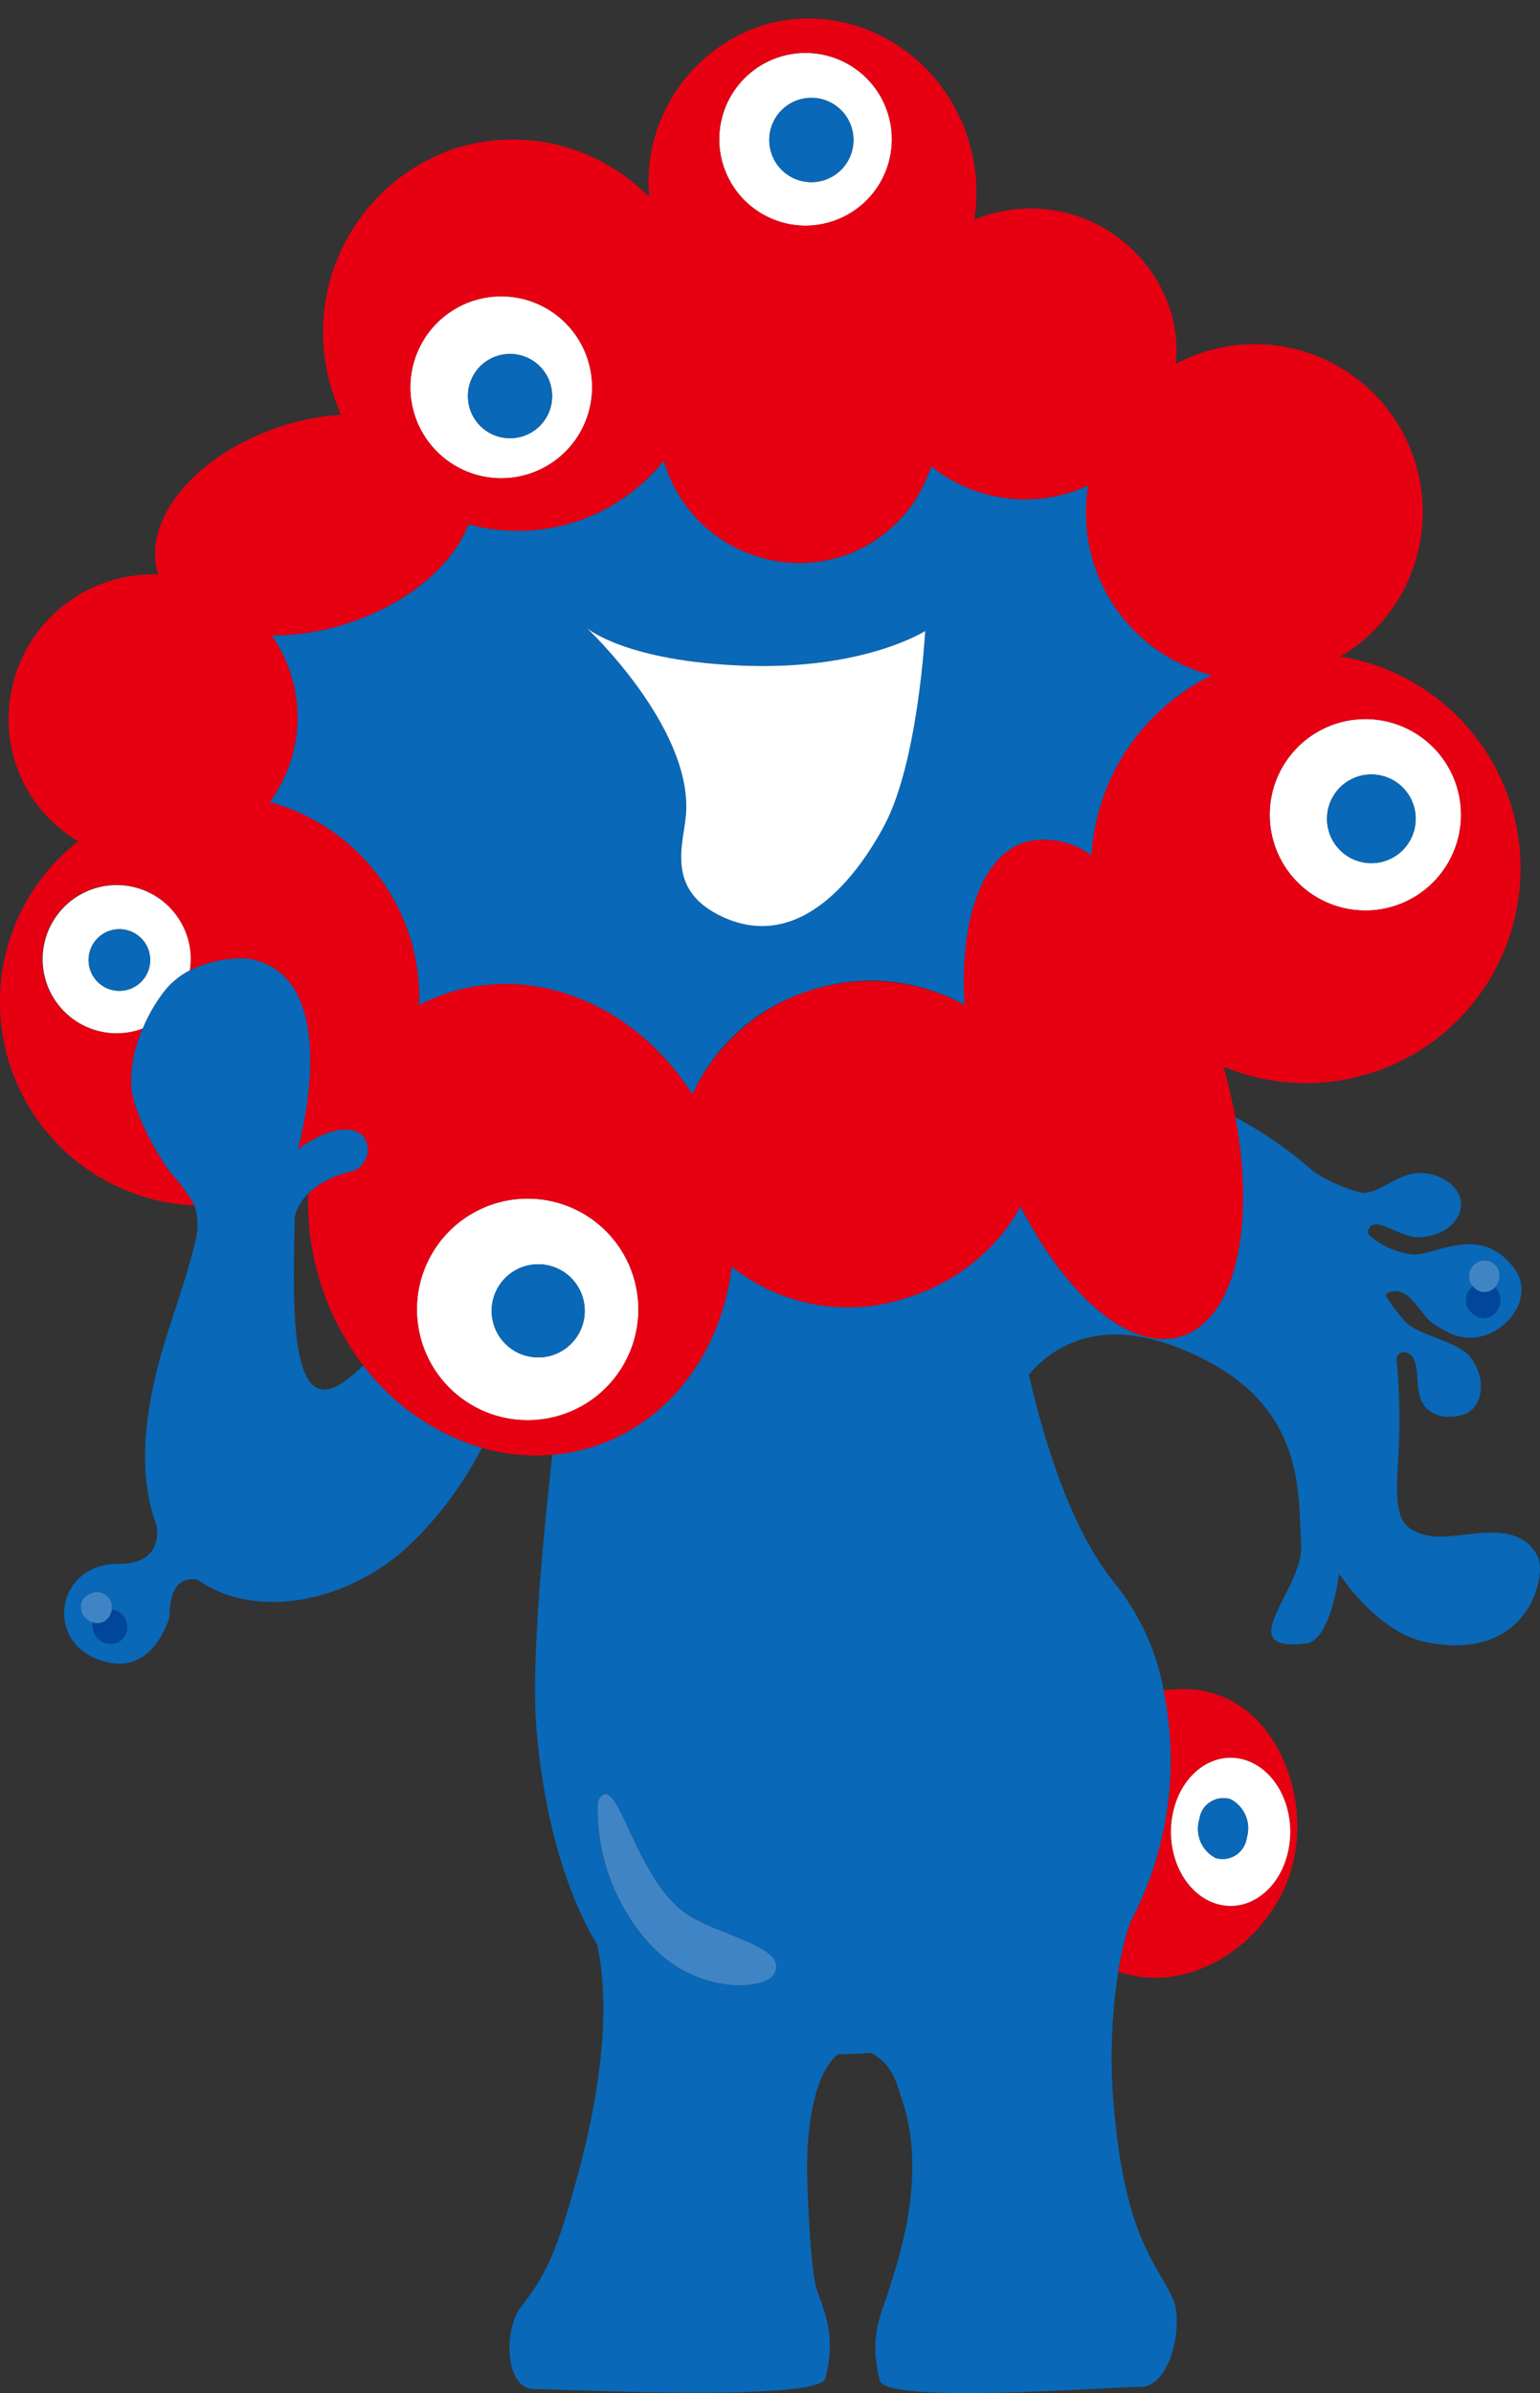
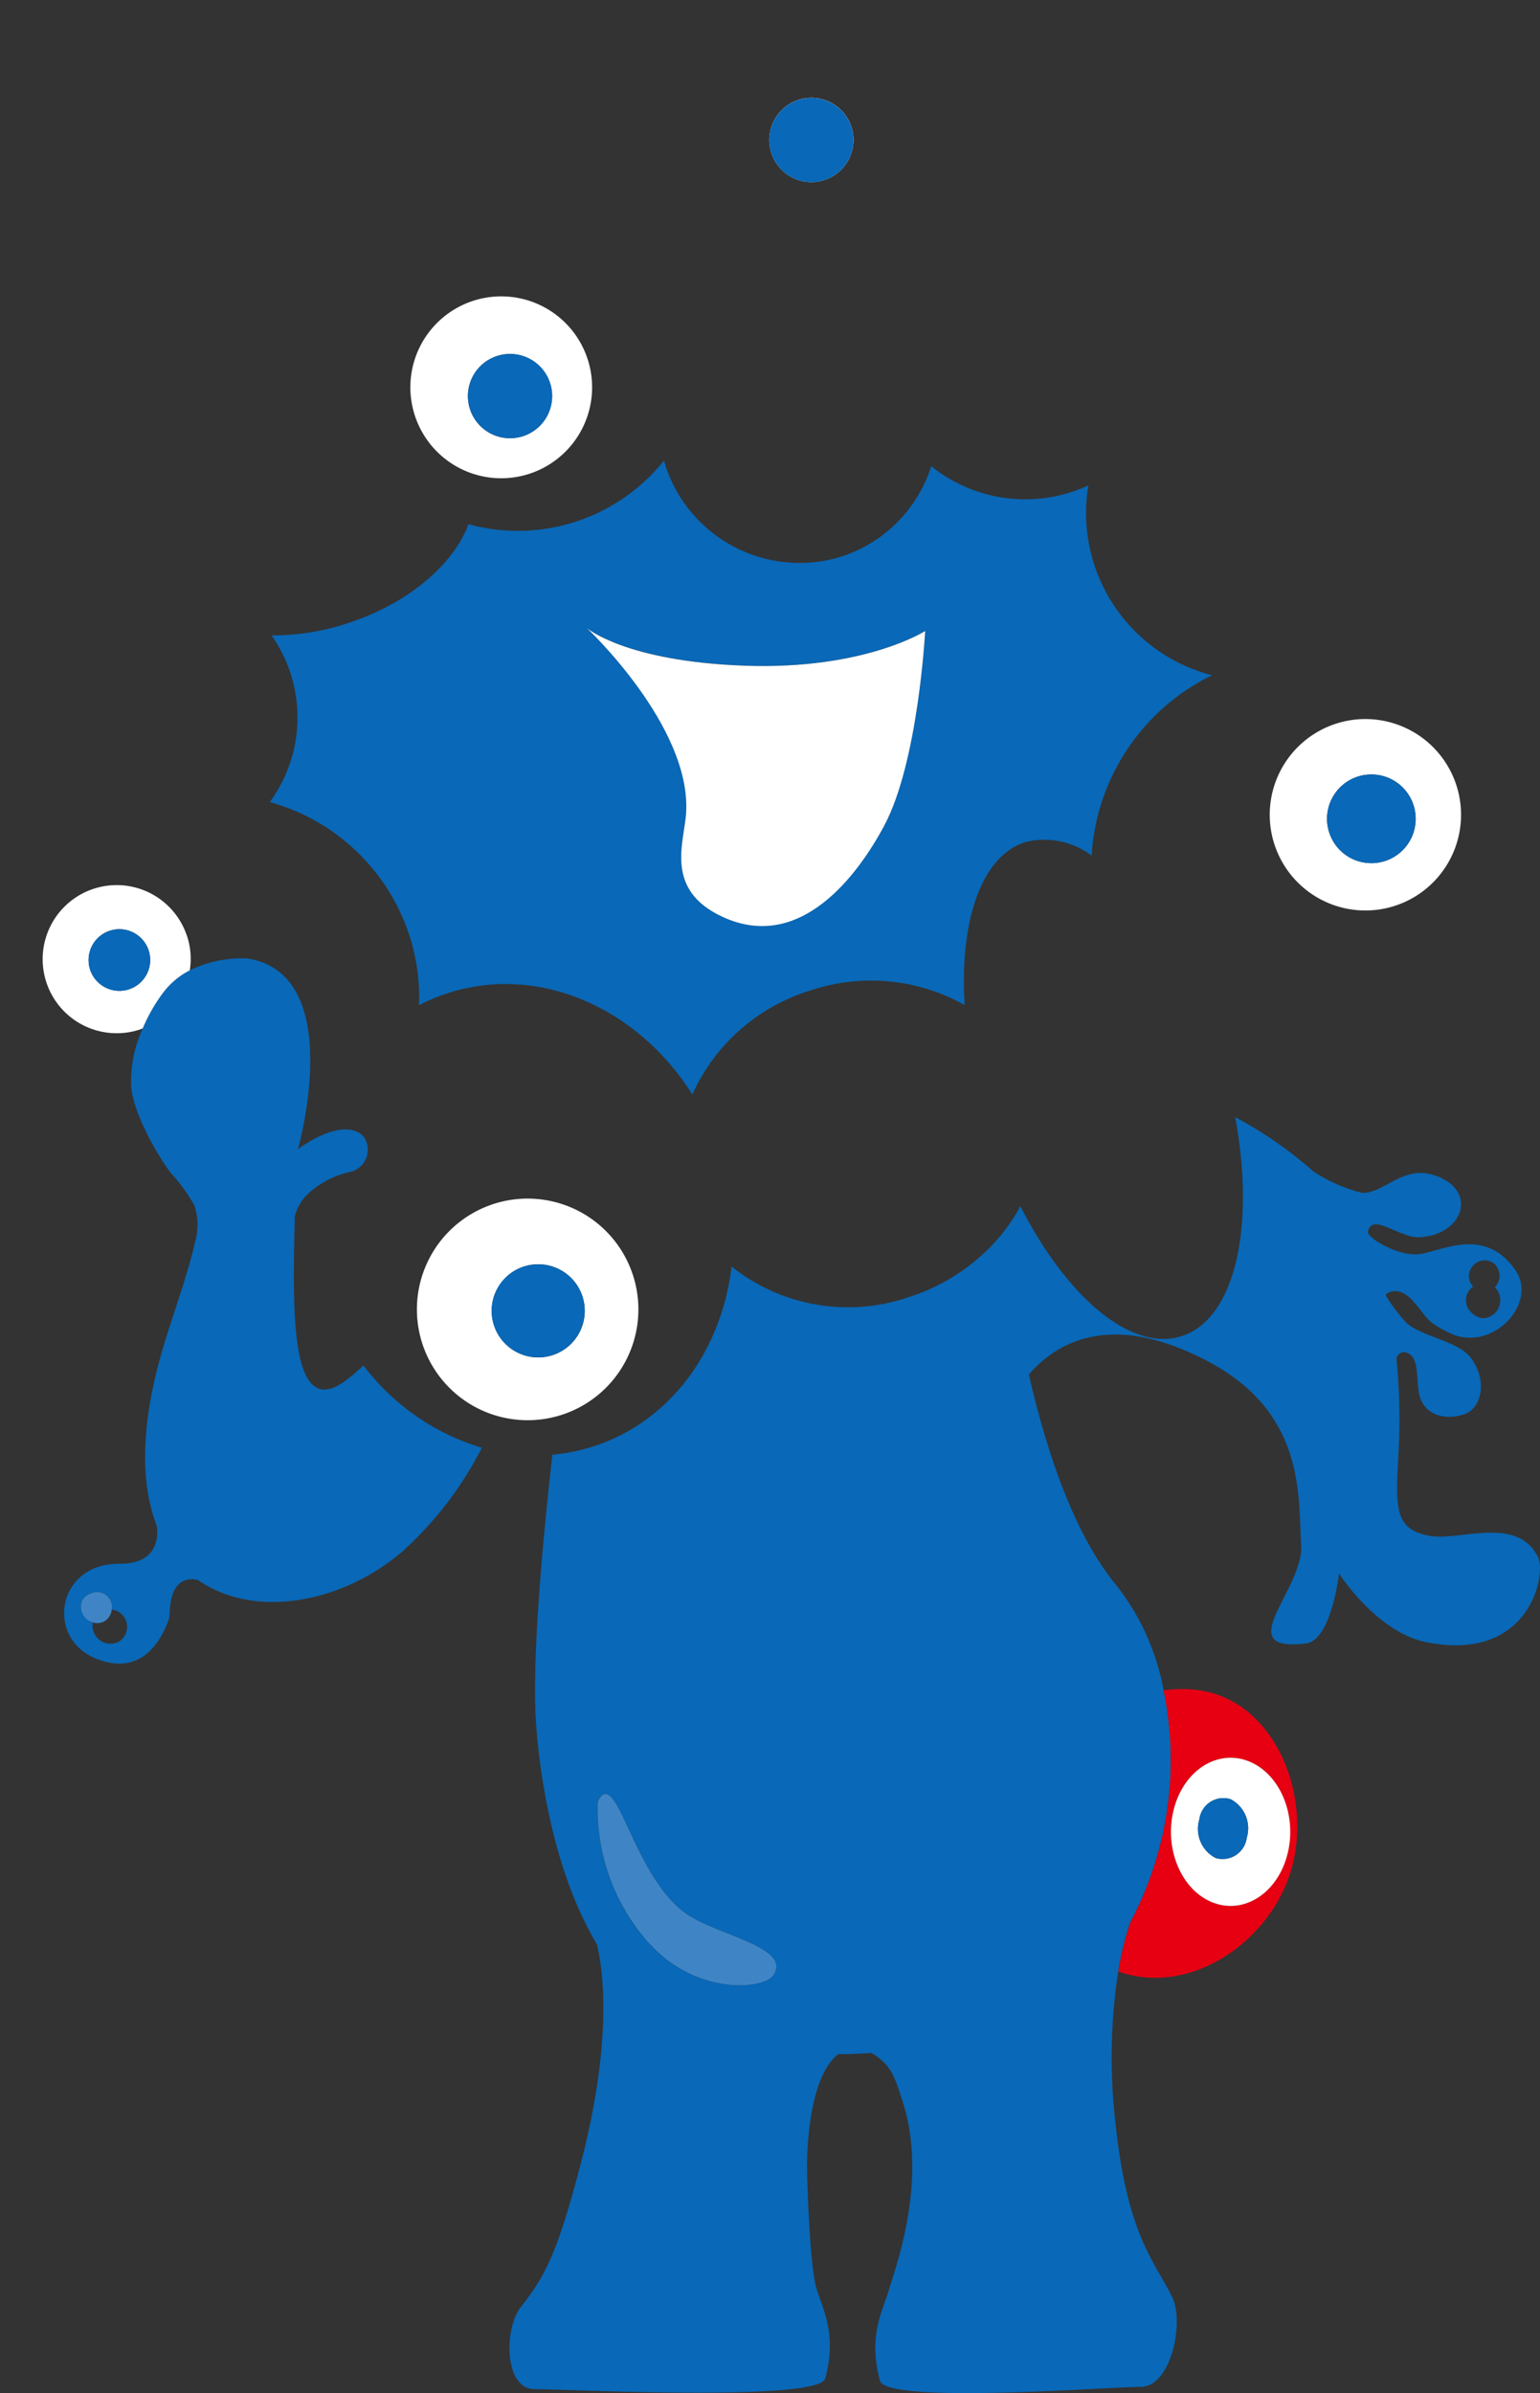
<svg xmlns="http://www.w3.org/2000/svg" width="123.138" height="191.226" viewBox="0 0 123.138 191.226">
  <rect x="0" y="0" width="123.138" height="191.226" fill="#333333" stroke="none" />
  <defs>
    <clipPath id="clip-path">
      <path id="長方形_37857" data-name="長方形 37857" transform="translate(15.826 12)" fill="none" d="M0 0h123.138v191.226H0z" />
    </clipPath>
  </defs>
  <g id="グループ_99940" data-name="グループ 99940" transform="translate(-15.826 -12)">
    <g id="グループ_99940-2" data-name="グループ 99940" clip-path="url(#clip-path)">
      <path id="パス_680668" data-name="パス 680668" d="M52.707 154.182a14.493 14.493 0 01-1.433 1.222c-4.458 3.281-4.23-5.535-4.051-13.135a3.815 3.815 0 011.075-1.82 7.323 7.323 0 013.462-1.755 1.823 1.823 0 001-2.751 1.627 1.627 0 00-.818-.525c-1.82-.546-4.466 1.484-4.466 1.484s3.972-13.964-4.037-15.238a9.45 9.45 0 00-4.613.949 6.225 6.225 0 00-2.089 1.73 13.427 13.427 0 00-1.675 2.911 10.3 10.3 0 00-.928 4.616c.182 2.184 2.068 5.456 3.155 6.916A13.909 13.909 0 0139.2 141.4a4.988 4.988 0 01.068 2.848c-.54 2.363-1.428 4.84-2.347 7.756-2.1 6.675-2.062 11.577-.74 14.973.112.731.223 3.075-3.015 3.055-4.958-.031-5.921 5.944-1.82 7.584 3.64 1.456 5.118-1.533 5.6-2.625.408-.918.172-.859.364-1.941.307-1.726 1.341-1.9 2.151-1.738 4.443 3.138 11.462 1.932 16.363-2.261a28.72 28.72 0 006.356-8.291 18.574 18.574 0 01-9.474-6.583m-19.587 22.1a1.446 1.446 0 01-2.031-.973 1.47 1.47 0 01-.012-.6 1.271 1.271 0 01-.917-.95c-.278-1.305 1.162-1.475 1.162-1.475a1.2 1.2 0 011.268 1.409 1.392 1.392 0 01.53 2.588" transform="translate(-7.825 -33.079)" fill="#0968b7" />
      <path id="パス_680669" data-name="パス 680669" d="M159.929 174.227c-1.688-3.376-6.31-1.213-8.737-1.7-2.63-.526-2.672-2.013-2.427-6.31a50.075 50.075 0 00-.145-7.84.611.611 0 01.873-.446c1.1.428.574 2.58 1.092 3.766.637 1.456 2.413 1.547 3.549 1.092 1.365-.546 1.747-2.85.364-4.551-1.031-1.269-3.913-1.638-5.1-2.73a14.344 14.344 0 01-1.592-2.092l-.038-.166c.552-.443 1.356-.347 2.084.438 1.305 1.406.951 1.641 3 2.639 3.367 1.638 7.121-2.327 5.279-5.006-2.585-3.757-6.291-1.266-8-1.266s-3.906-1.4-3.8-1.833c.364-1.547 2.524.553 4.155.459 3.511-.2 4.641-3.731 1.274-4.915-2.657-.933-4.1 1.456-5.916 1.365a12.9 12.9 0 01-3.872-1.707 31.98 31.98 0 00-6.249-4.334c1.624 8.778-.011 16.144-4.3 17.5-4.024 1.272-9.182-3.131-12.877-10.389a14.346 14.346 0 01-2.394 3.249 15.9 15.9 0 01-6.594 4.037 14.929 14.929 0 01-14.107-2.468c-.793 6.711-4.907 12.437-11.127 14.4a14.934 14.934 0 01-3.2.637c-.9 8-1.525 15.687-1.357 20.484 0 0 .3 10.953 4.926 18.648.585 2.526 1.177 8.2-1.407 17.931-1.764 6.639-2.684 8.5-4.687 11.049-1.359 1.728-1.335 6.553 1.092 6.553s22.75 1.035 23.253-.856c.971-3.64-.243-5.582-.728-7.281s-.728-8.191-.728-9.647c0-1.389.143-7.086 2.475-8.977.91 0 1.8-.039 2.66-.1 1.742.96 2 2.39 2.449 3.7 2.168 6.417-.546 13.509-1.031 15.207s-1.7 3.64-.728 7.281c.5 1.891 18.428.492 20.855.492s3.477-5.107 2.548-7.1c-1.274-2.73-3.584-4.754-4.55-13.834a45.255 45.255 0 01.205-12.262 24.579 24.579 0 01.949-3.9 27.584 27.584 0 002.68-18.558 19.187 19.187 0 00-3.769-8.382c-3.295-3.96-5.515-10.361-7.007-16.852 2.211-2.573 6.627-5.19 14.492-.957 7.707 4.151 7.026 10.866 7.281 14.562.242 3.519-5.739 8.605.364 7.887 2.062-.242 2.663-5.593 2.663-5.593s2.984 4.662 6.923 5.472c8.252 1.7 9.708-5.34 8.98-6.8m-5.172-21.6a1.8 1.8 0 01-.206-.253 1.26 1.26 0 011.833-1.616 1.3 1.3 0 01.1 1.922 1.45 1.45 0 01-.1 2.163c-1.174.9-2.036-.459-2.036-.459a1.337 1.337 0 01.407-1.758m-65.13 53.223a11.143 11.143 0 01-.827-.823 16.083 16.083 0 01-4.045-11.256c1.535-3.066 2.852 6.488 7.45 9.213 2.719 1.609 8.047 2.54 6.565 4.682-.341.494-1.589.874-3.209.769a9.879 9.879 0 01-5.935-2.585" transform="translate(-21.13 -37.822)" fill="#0968b7" />
      <path id="パス_680670" data-name="パス 680670" d="M145.512 220.52a24.454 24.454 0 00-.949 3.9c5.606 1.992 11.948-2.2 13.753-7.912 1.926-6.091-1.317-14.173-7.9-14.629a11.1 11.1 0 00-2.239.072 27.589 27.589 0 01-2.67 18.568m3.475-9.048c.8-3.115 3.474-4.842 5.987-3.857s3.9 4.312 3.107 7.427-3.474 4.843-5.984 3.857-3.9-4.309-3.11-7.427" transform="translate(-39.31 -54.888)" fill="#e60012" />
      <path id="パス_680671" data-name="パス 680671" d="M153.666 220.948c2.51.986 5.189-.738 5.984-3.857s-.6-6.442-3.107-7.427-5.193.74-5.986 3.857.6 6.441 3.109 7.427m-1.059-6.65a1.941 1.941 0 012.492-1.6 2.622 2.622 0 011.295 3.09 1.945 1.945 0 01-2.494 1.607 2.619 2.619 0 01-1.292-3.094" transform="translate(-40.879 -56.936)" fill="#fff" />
      <path id="パス_680672" data-name="パス 680672" d="M154.714 218.584a1.944 1.944 0 002.493-1.607 2.622 2.622 0 00-1.295-3.09 1.94 1.94 0 00-2.491 1.6 2.617 2.617 0 001.292 3.094" transform="translate(-41.693 -58.129)" fill="#0968b7" />
      <path id="パス_680673" data-name="パス 680673" d="M94.64 109.352a15.288 15.288 0 0112.284 1.182c-.408-6.7 1.323-11.9 4.855-13.022a6.312 6.312 0 015.3 1.078 17.178 17.178 0 019.63-14.411 13.387 13.387 0 01-9.892-15.165 12.3 12.3 0 01-1.363.531 12.016 12.016 0 01-11.2-2.067 11.112 11.112 0 01-7.215 7.231 11.288 11.288 0 01-14.1-7.472c-.023-.071-.034-.141-.055-.211a14.956 14.956 0 01-15.631 5.086c-1.213 3.26-4.885 6.4-9.8 7.959A19.376 19.376 0 0151.51 81a11.411 11.411 0 01-.146 13.314 16.3 16.3 0 0111.195 10.754 16.053 16.053 0 01.738 5.479 14.97 14.97 0 012.4-.994c7.26-2.3 15.121 1.244 19.456 8.13a15.229 15.229 0 019.49-8.329m-9.984-14.248c.364-6.917-7.936-14.7-7.936-14.7s3.1 2.67 12.655 3.006 14.391-2.774 14.391-2.774-.545 10.46-3.275 15.556c-2.108 3.933-6.694 10.156-12.923 7.281-4.733-2.184-3.038-6-2.912-8.373" transform="translate(-13.967 -18.226)" fill="#0968b7" />
      <path id="パス_680674" data-name="パス 680674" d="M161.539 105.351a7.648 7.648 0 104.985-9.6 7.647 7.647 0 00-4.985 9.6m6.7-5.365a3.544 3.544 0 11-2.311 4.448 3.541 3.541 0 012.311-4.448" transform="translate(-43.828 -25.94)" fill="#fff" />
      <path id="パス_680675" data-name="パス 680675" d="M167.641 106.088a3.544 3.544 0 102.311-4.448 3.545 3.545 0 00-2.311 4.448" transform="translate(-45.54 -27.593)" fill="#0968b7" />
      <path id="パス_680676" data-name="パス 680676" d="M84.818 154.206a8.854 8.854 0 10-5.769 11.111 8.851 8.851 0 005.769-11.111m-6.473 6.334a3.721 3.721 0 112.425-4.671 3.723 3.723 0 01-2.425 4.671" transform="translate(-18.36 -40.25)" fill="#fff" />
      <path id="パス_680677" data-name="パス 680677" d="M78.332 155.4A3.721 3.721 0 1083 157.829a3.72 3.72 0 00-4.67-2.425" transform="translate(-20.593 -42.21)" fill="#0968b7" />
      <path id="パス_680678" data-name="パス 680678" d="M76.262 63.2a7.266 7.266 0 10-9.12-4.735 7.264 7.264 0 009.12 4.735m-2.5-9.437a3.367 3.367 0 11-2.2 4.227 3.364 3.364 0 012.2-4.227" transform="translate(-18.165 -13.325)" fill="#fff" />
      <path id="パス_680679" data-name="パス 680679" d="M77.511 61.9a3.367 3.367 0 10-4.227-2.194 3.367 3.367 0 004.227 2.194" transform="translate(-19.885 -15.043)" fill="#0968b7" />
-       <path id="パス_680680" data-name="パス 680680" d="M109.712 35.767a6.9 6.9 0 10-8.663-4.5 6.9 6.9 0 008.663 4.5m-2.635-9.734a3.367 3.367 0 11-2.194 4.225 3.368 3.368 0 012.194-4.225" transform="translate(-27.389 -6.059)" fill="#fff" />
+       <path id="パス_680680" data-name="パス 680680" d="M109.712 35.767m-2.635-9.734a3.367 3.367 0 11-2.194 4.225 3.368 3.368 0 012.194-4.225" transform="translate(-27.389 -6.059)" fill="#fff" />
      <path id="パス_680681" data-name="パス 680681" d="M110.6 33.8a3.367 3.367 0 10-4.227-2.2 3.368 3.368 0 004.227 2.2" transform="translate(-28.883 -7.401)" fill="#0968b7" />
-       <path id="パス_680682" data-name="パス 680682" d="M142.515 81.246a17.152 17.152 0 00-13.587-11.758 13.418 13.418 0 00-13.163-23.378 11.187 11.187 0 00-.474-4.385A11.757 11.757 0 00100.42 34.3c-.268.085-.523.189-.782.291a14.013 14.013 0 00-.483-6.446c-2.268-7.169-9.68-11.22-16.557-9.044a13.173 13.173 0 00-8.952 13.686A15.256 15.256 0 0058.2 28.872a15.486 15.486 0 00-9.856 19.554 16.079 16.079 0 00.668 1.741 19.932 19.932 0 00-4.634.884c-6.9 2.184-11.376 7.5-9.993 11.868 0 .007.006.012.008.017A11.554 11.554 0 0022.94 77.9a11.381 11.381 0 005.05 6.358 16.284 16.284 0 009.295 29.1 13.851 13.851 0 00-1.909-2.619c-1.086-1.461-2.973-4.732-3.155-6.916a10.3 10.3 0 01.928-4.616c-.1.037-.2.078-.3.111a5.932 5.932 0 114.063-4.751 9.452 9.452 0 014.612-.949c8.009 1.274 4.037 15.239 4.037 15.239s2.646-2.03 4.466-1.484a1.623 1.623 0 01.818.524 1.824 1.824 0 01-1 2.752 7.323 7.323 0 00-3.462 1.755 21.394 21.394 0 004.409 13.733 18.574 18.574 0 009.474 6.583 15.533 15.533 0 005.65.56 14.987 14.987 0 003.2-.637c6.219-1.969 10.333-7.694 11.126-14.405a14.928 14.928 0 0014.107 2.462 15.9 15.9 0 006.595-4.037 14.329 14.329 0 002.394-3.249c3.7 7.257 8.853 11.661 12.877 10.388 4.285-1.356 5.92-8.723 4.3-17.5a42.564 42.564 0 00-.956-4.042 17.158 17.158 0 0022.959-21.017M84.068 21.58a6.9 6.9 0 11-4.5 8.663 6.9 6.9 0 014.5-8.663M59.625 41.051a7.266 7.266 0 11-4.736 9.121 7.266 7.266 0 014.736-9.121M66.6 130.1a8.853 8.853 0 115.769-11.111A8.854 8.854 0 0166.6 130.1m37.122-45.78c-3.531 1.118-5.262 6.317-4.855 13.022a15.726 15.726 0 00-21.773 7.146c-4.336-6.886-12.2-10.428-19.456-8.13a14.95 14.95 0 00-2.4.994 16.032 16.032 0 00-.738-5.479 16.3 16.3 0 00-11.192-10.754 11.411 11.411 0 00.146-13.314 19.356 19.356 0 005.933-.926c4.917-1.554 8.588-4.7 9.8-7.959a14.956 14.956 0 0015.63-5.086c.021.071.033.141.056.211a11.287 11.287 0 0014.1 7.473 11.108 11.108 0 007.215-7.232 12.014 12.014 0 0011.2 2.067 12.3 12.3 0 001.363-.531 13.387 13.387 0 009.892 15.165 17.178 17.178 0 00-9.63 14.411 6.317 6.317 0 00-5.3-1.078m29.5 5.111a7.648 7.648 0 114.987-9.6 7.647 7.647 0 01-4.987 9.6" transform="translate(-5.911 -5.034)" fill="#e60012" />
      <path id="パス_680683" data-name="パス 680683" d="M37.982 117.752a5.918 5.918 0 10-3.859 7.427c.1-.033.2-.074.3-.111a13.426 13.426 0 011.675-2.911 6.225 6.225 0 012.089-1.73 5.881 5.881 0 00-.2-2.675m-4.687 4.2a2.463 2.463 0 111.605-3.093 2.466 2.466 0 01-1.605 3.093" transform="translate(-7.184 -30.895)" fill="#fff" />
      <path id="パス_680684" data-name="パス 680684" d="M33.181 118.574a2.463 2.463 0 103.09 1.6 2.464 2.464 0 00-3.09-1.6" transform="translate(-8.554 -32.211)" fill="#0968b7" />
-       <path id="パス_680685" data-name="パス 680685" d="M184.951 159.9a1.451 1.451 0 00.1-2.164 1.147 1.147 0 01-.1.1 1.132 1.132 0 01-1.627-.157 1.337 1.337 0 00-.407 1.758s.862 1.362 2.036.459" transform="translate(-49.695 -42.876)" fill="#00469c" />
-       <path id="パス_680686" data-name="パス 680686" d="M185.029 157.062a1.145 1.145 0 00.1-.1 1.3 1.3 0 00-.1-1.921 1.26 1.26 0 00-1.833 1.616 1.819 1.819 0 00.207.253 1.132 1.132 0 001.627.157" transform="translate(-49.775 -42.102)" fill="#3f85c6" />
-       <path id="パス_680687" data-name="パス 680687" d="M33.44 193.134a1.3 1.3 0 01-.6.943 1.178 1.178 0 01-.909.074 1.47 1.47 0 00.012.6 1.446 1.446 0 002.031.973 1.392 1.392 0 00-.53-2.588" transform="translate(-8.675 -52.517)" fill="#00469c" />
      <path id="パス_680688" data-name="パス 680688" d="M32.49 193.551a1.294 1.294 0 00.6-.943 1.2 1.2 0 00-1.268-1.409s-1.44.17-1.162 1.475a1.273 1.273 0 00.917.95 1.175 1.175 0 00.909-.074" transform="translate(-8.328 -51.991)" fill="#3f85c6" />
      <path id="パス_680689" data-name="パス 680689" d="M109.965 101.2c2.73-5.1 3.275-15.556 3.275-15.556s-4.837 3.108-14.391 2.774-12.656-3.006-12.656-3.006 8.3 7.78 7.936 14.7c-.125 2.37-1.82 6.189 2.912 8.373 6.23 2.875 10.816-3.348 12.923-7.281" transform="translate(-23.438 -23.224)" fill="#fff" />
      <path id="パス_680690" data-name="パス 680690" d="M101.394 227.862c1.482-2.141-3.846-3.072-6.565-4.682-4.6-2.724-5.916-12.278-7.45-9.212a16.084 16.084 0 004.045 11.256 11.14 11.14 0 00.827.823 9.888 9.888 0 005.935 2.585c1.619.1 2.867-.275 3.209-.769" transform="translate(-23.754 -58.019)" fill="#3f85c6" />
    </g>
  </g>
</svg>